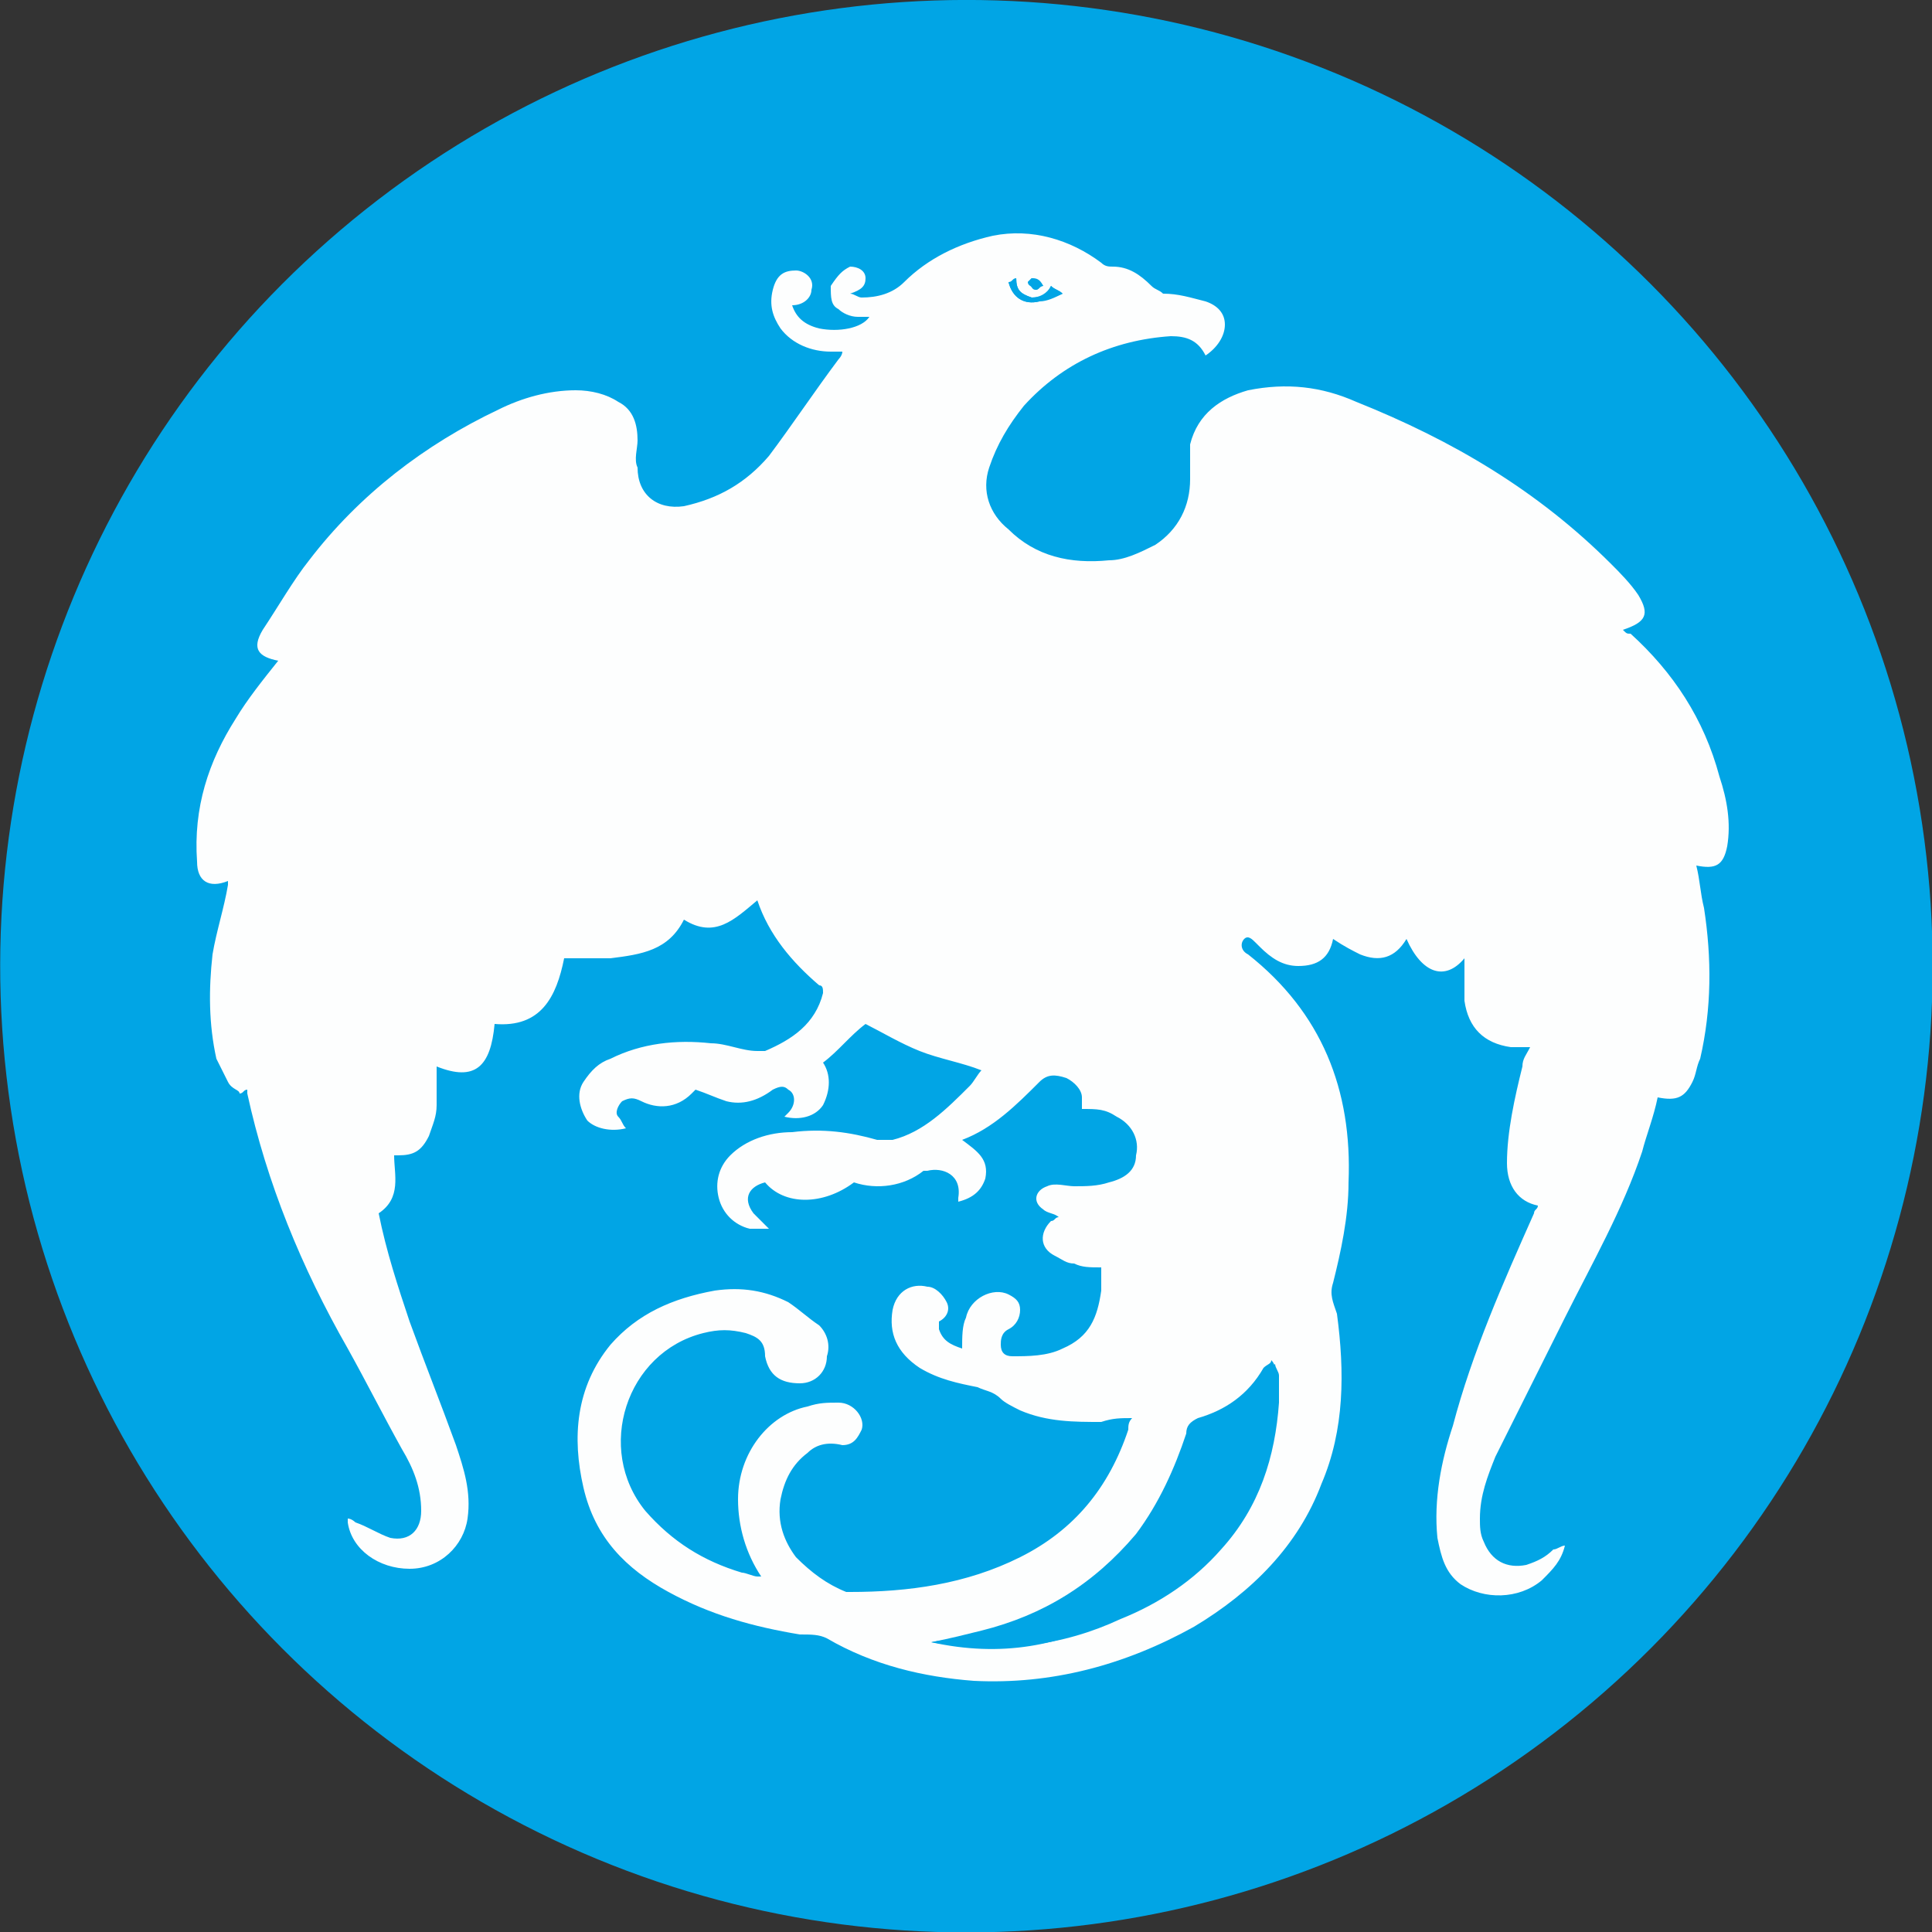
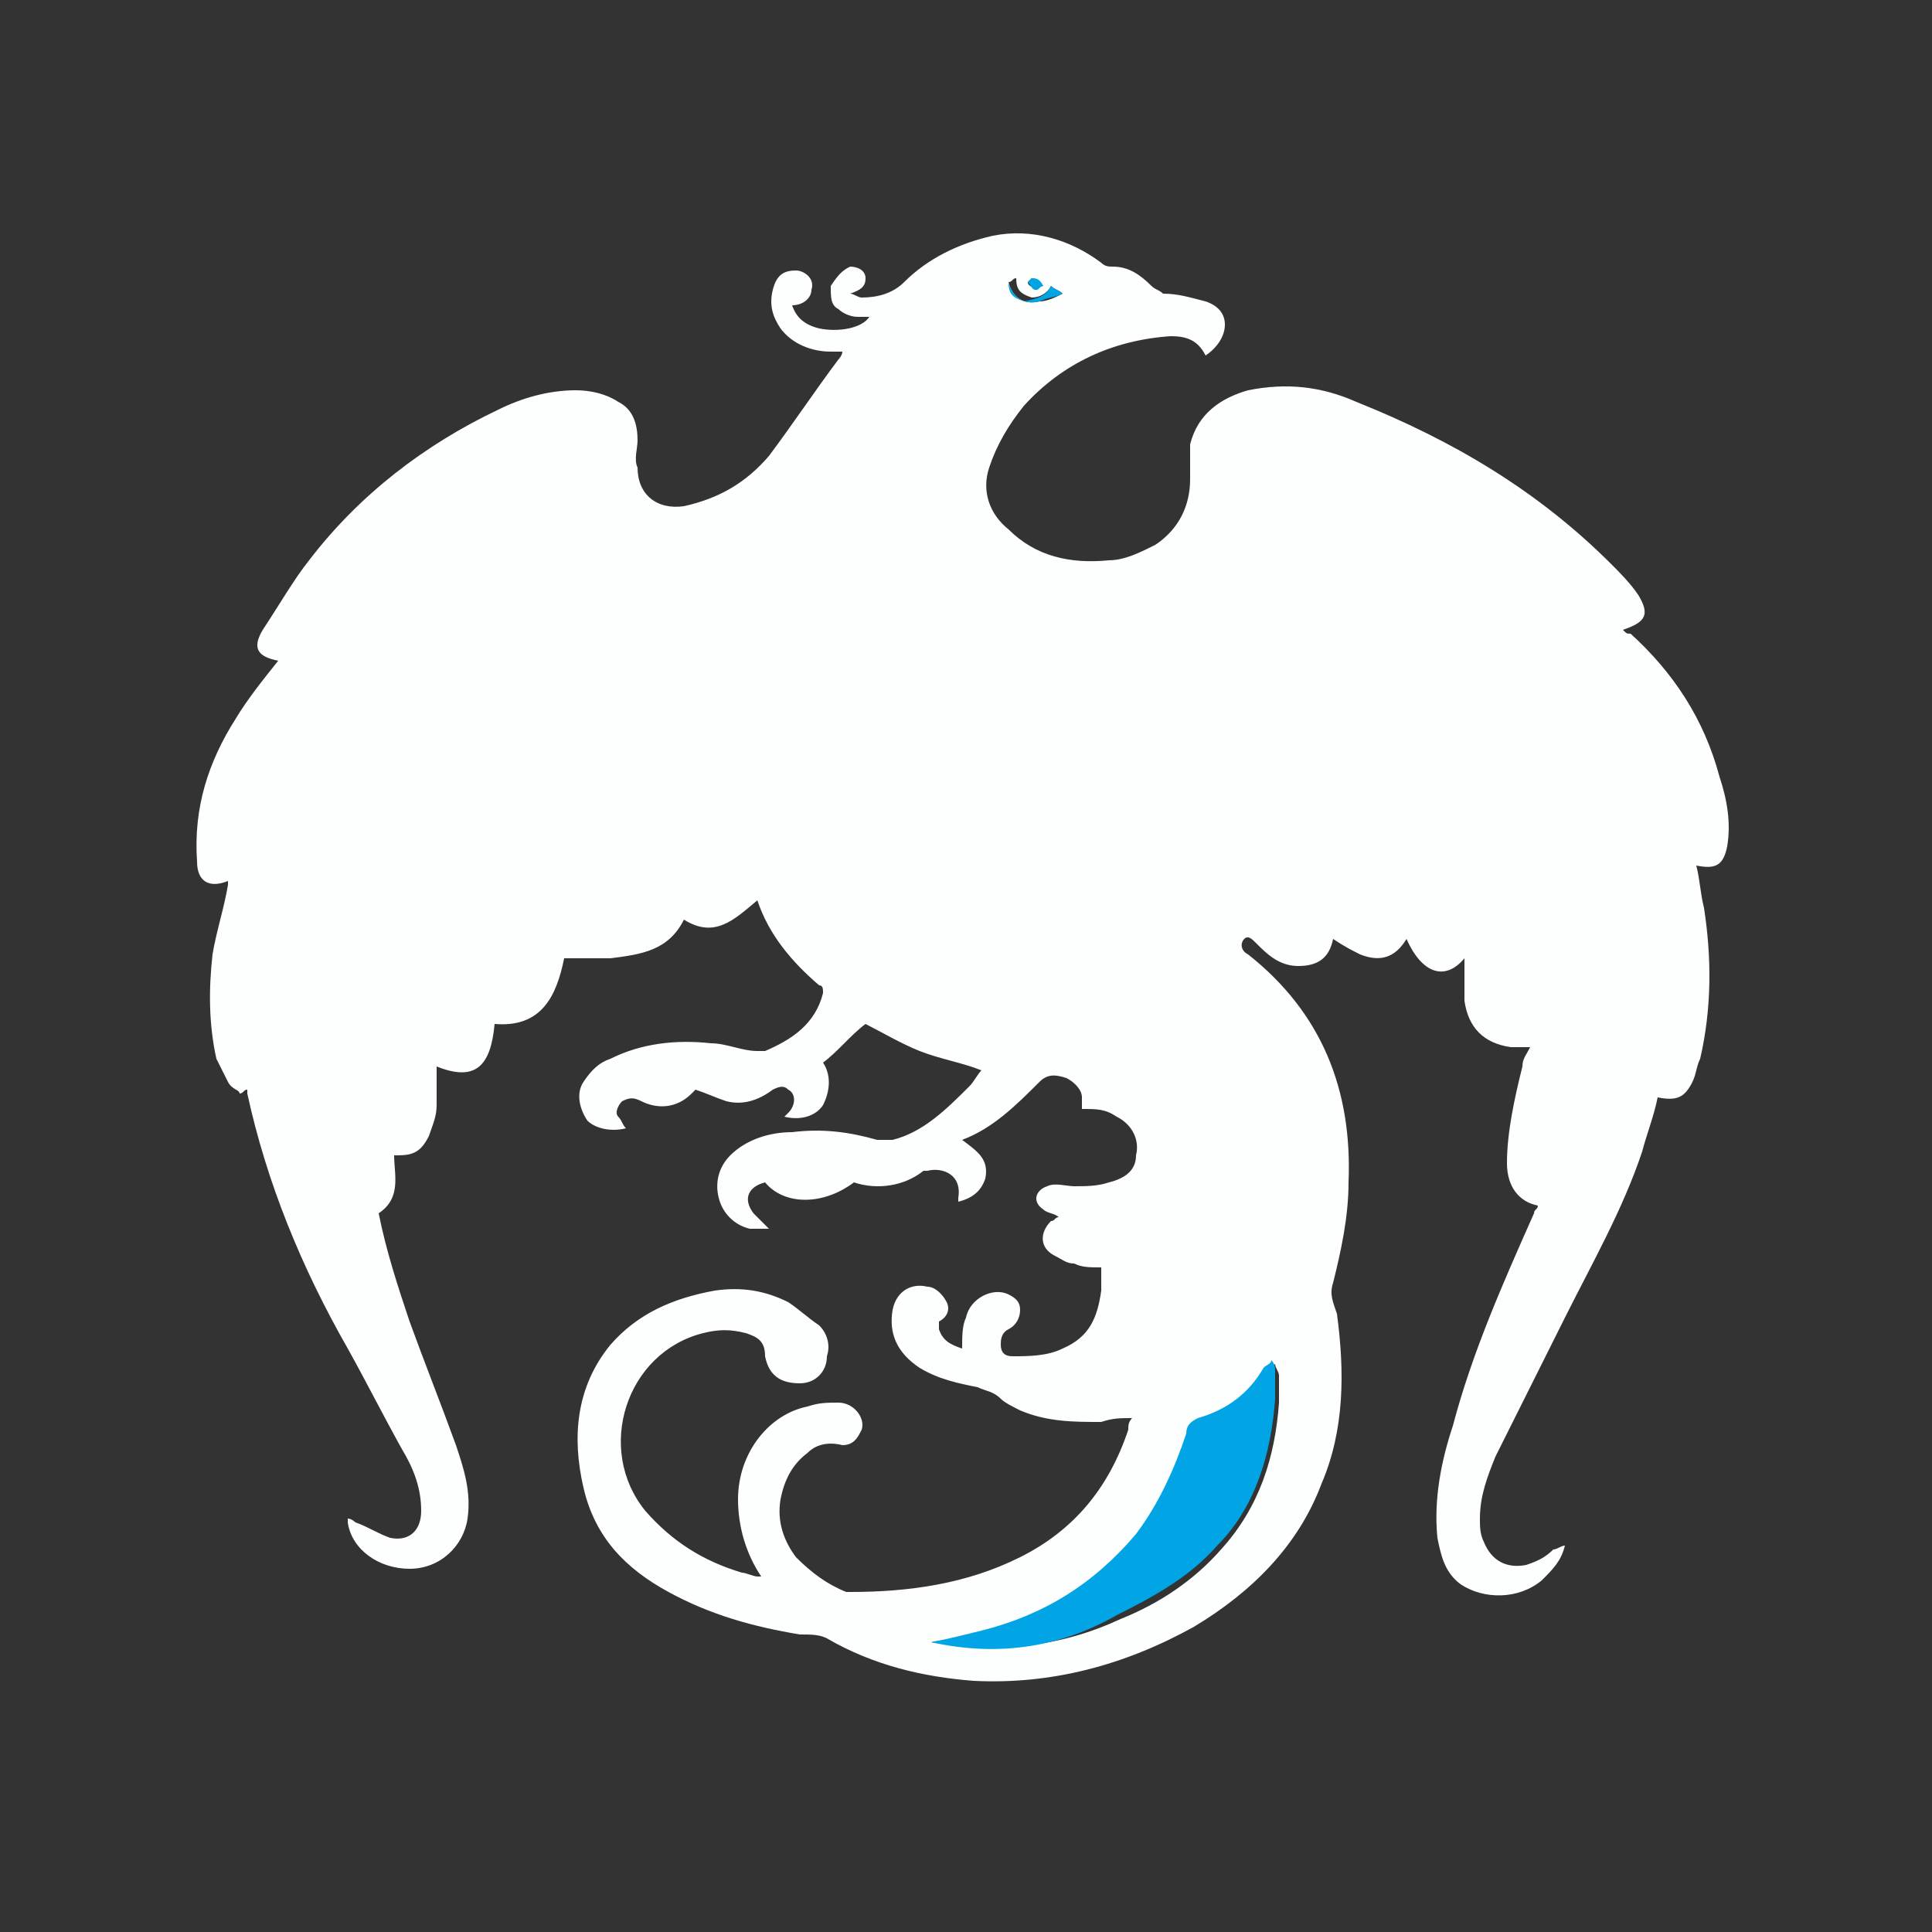
<svg xmlns="http://www.w3.org/2000/svg" version="1.1" id="Слой_1" x="0px" y="0px" viewBox="0 0 50 50" style="enable-background:new 0 0 50 50;" xml:space="preserve">
  <rect x="0" y="0" width="50" height="50" fill="#333333" stroke="none" />
  <style type="text/css">
	.st0{fill-rule:evenodd;clip-rule:evenodd;fill:#01A5E5;}
	.st1{fill:#FDFEFE;}
	.st2{fill:#01A5E5;}
</style>
  <g>
    <g>
-       <ellipse transform="matrix(0.383 -0.924 0.924 0.383 -7.664 38.53)" class="st0" cx="25" cy="25" rx="25" ry="25" />
-     </g>
+       </g>
    <path class="st1" d="M37.9,24.8c-0.5,0.6-1.1,0.4-1.5-0.5c0,0,0,0,0,0c-0.3,0.5-0.7,0.6-1.2,0.4c-0.2-0.1-0.4-0.2-0.7-0.4   c-0.1,0.5-0.4,0.7-0.9,0.7c-0.4,0-0.7-0.2-1-0.5c0,0-0.1-0.1-0.1-0.1c-0.1-0.1-0.2-0.2-0.3-0.1c-0.1,0.1-0.1,0.3,0.1,0.4   c1.9,1.5,2.7,3.5,2.6,5.9c0,0.9-0.2,1.8-0.4,2.6c-0.1,0.3,0,0.5,0.1,0.8c0.2,1.5,0.2,3-0.4,4.4c-0.6,1.6-1.8,2.8-3.3,3.7   c-1.8,1-3.7,1.5-5.7,1.4c-1.3-0.1-2.6-0.4-3.8-1.1c-0.2-0.1-0.4-0.1-0.7-0.1c-1.2-0.2-2.3-0.5-3.4-1.1c-1.1-0.6-1.9-1.4-2.2-2.7   c-0.3-1.3-0.2-2.6,0.7-3.7c0.7-0.8,1.6-1.2,2.7-1.4c0.7-0.1,1.3,0,1.9,0.3c0.3,0.2,0.5,0.4,0.8,0.6c0.2,0.2,0.3,0.5,0.2,0.8   c0,0.4-0.3,0.7-0.7,0.7c-0.5,0-0.8-0.2-0.9-0.7c0-0.4-0.2-0.5-0.5-0.6c-0.4-0.1-0.7-0.1-1.1,0c-2,0.5-2.8,3-1.5,4.6   c0.7,0.8,1.5,1.3,2.5,1.6c0.1,0,0.3,0.1,0.4,0.1c0,0,0,0,0.1,0c0,0,0,0,0,0c-0.4-0.6-0.6-1.3-0.6-2c0-1.2,0.8-2.2,1.8-2.4   c0.3-0.1,0.5-0.1,0.8-0.1c0.4,0,0.7,0.4,0.6,0.7c-0.1,0.2-0.2,0.4-0.5,0.4c-0.4-0.1-0.7,0-0.9,0.2c-0.4,0.3-0.6,0.7-0.7,1.2   c-0.1,0.6,0.1,1.1,0.4,1.5c0.4,0.4,0.8,0.7,1.3,0.9c0,0,0.1,0,0.1,0c1.5,0,3-0.2,4.4-0.9c1.4-0.7,2.3-1.8,2.8-3.3   c0-0.1,0-0.2,0.1-0.3c-0.3,0-0.5,0-0.8,0.1c-0.7,0-1.4,0-2.1-0.3c-0.2-0.1-0.4-0.2-0.5-0.3c-0.2-0.2-0.4-0.2-0.6-0.3   c-0.5-0.1-1-0.2-1.5-0.5c-0.6-0.4-0.8-0.9-0.7-1.5c0.1-0.5,0.5-0.7,0.9-0.6c0.2,0,0.4,0.2,0.5,0.4c0.1,0.2,0,0.4-0.2,0.5   c0,0,0,0.1,0,0.2c0.1,0.3,0.3,0.4,0.6,0.5c0-0.3,0-0.6,0.1-0.8c0.1-0.5,0.7-0.8,1.1-0.6c0.2,0.1,0.3,0.2,0.3,0.4   c0,0.2-0.1,0.4-0.3,0.5c-0.2,0.1-0.2,0.3-0.2,0.4c0,0.2,0.1,0.3,0.3,0.3c0.4,0,0.9,0,1.3-0.2c0.7-0.3,0.9-0.8,1-1.5   c0-0.2,0-0.4,0-0.6c-0.3,0-0.5,0-0.7-0.1c-0.2,0-0.3-0.1-0.5-0.2c-0.4-0.2-0.4-0.6-0.1-0.9c0.1,0,0.1-0.1,0.2-0.1   c-0.1-0.1-0.3-0.1-0.4-0.2c-0.3-0.2-0.2-0.5,0.1-0.6c0.2-0.1,0.5,0,0.7,0c0.3,0,0.6,0,0.9-0.1c0.4-0.1,0.7-0.3,0.7-0.7   c0.1-0.4-0.1-0.8-0.5-1c-0.3-0.2-0.5-0.2-0.9-0.2c0-0.1,0-0.2,0-0.3c0-0.2-0.2-0.4-0.4-0.5c-0.3-0.1-0.5-0.1-0.7,0.1   c-0.6,0.6-1.2,1.2-2,1.5c0.4,0.3,0.7,0.5,0.6,1c-0.1,0.3-0.3,0.5-0.7,0.6c0-0.1,0-0.1,0-0.1c0.1-0.6-0.4-0.8-0.8-0.7   c0,0-0.1,0-0.1,0c-0.5,0.4-1.2,0.5-1.8,0.3c-0.8,0.6-1.8,0.6-2.3,0c-0.4,0.1-0.6,0.4-0.3,0.8c0.1,0.1,0.2,0.2,0.4,0.4   c-0.2,0-0.4,0-0.5,0c-0.4-0.1-0.7-0.4-0.8-0.8c-0.1-0.4,0-0.8,0.3-1.1c0.4-0.4,1-0.6,1.6-0.6c0.8-0.1,1.5,0,2.2,0.2   c0.1,0,0.3,0,0.4,0c0.8-0.2,1.4-0.8,2-1.4c0.1-0.1,0.2-0.3,0.3-0.4c-0.5-0.2-1.1-0.3-1.6-0.5c-0.5-0.2-1-0.5-1.4-0.7   c-0.4,0.3-0.7,0.7-1.1,1c0.2,0.3,0.2,0.7,0,1.1c-0.2,0.3-0.6,0.4-1,0.3c0.1-0.1,0.1-0.1,0.1-0.1c0.2-0.2,0.2-0.5,0-0.6   c-0.1-0.1-0.2-0.1-0.4,0c-0.4,0.3-0.8,0.4-1.2,0.3c-0.3-0.1-0.5-0.2-0.8-0.3c0,0-0.1,0.1-0.1,0.1c-0.4,0.4-0.9,0.4-1.3,0.2   c-0.2-0.1-0.3-0.1-0.5,0c-0.1,0.1-0.2,0.3-0.1,0.4c0.1,0.1,0.1,0.2,0.2,0.3c-0.4,0.1-0.8,0-1-0.2c-0.2-0.3-0.3-0.7-0.1-1   c0.2-0.3,0.4-0.5,0.7-0.6c0.8-0.4,1.7-0.5,2.6-0.4c0.4,0,0.8,0.2,1.2,0.2c0.1,0,0.1,0,0.2,0c0.7-0.3,1.3-0.7,1.5-1.5   c0-0.1,0-0.2-0.1-0.2c-0.7-0.6-1.3-1.3-1.6-2.2c-0.6,0.5-1.1,1-1.9,0.5c-0.4,0.8-1.1,0.9-1.9,1c-0.4,0-0.8,0-1.2,0   c-0.2,1-0.6,1.8-1.8,1.7c-0.1,1.1-0.5,1.5-1.5,1.1c0,0.3,0,0.6,0,1c0,0.3-0.1,0.5-0.2,0.8c-0.2,0.4-0.4,0.5-0.8,0.5   c0,0-0.1,0-0.1,0c0,0.5,0.2,1.1-0.4,1.5c0.2,1,0.5,1.9,0.8,2.8c0.4,1.1,0.8,2.1,1.2,3.2c0.2,0.6,0.4,1.2,0.3,1.9   c-0.1,0.7-0.7,1.3-1.5,1.3c-0.8,0-1.5-0.5-1.6-1.2c0,0,0,0,0-0.1c0.1,0,0.2,0.1,0.2,0.1c0.3,0.1,0.6,0.3,0.9,0.4   c0.5,0.1,0.8-0.2,0.8-0.7c0-0.6-0.2-1.1-0.5-1.6c-0.5-0.9-0.9-1.7-1.4-2.6c-1.2-2.1-2.1-4.3-2.6-6.6c0,0,0-0.1,0-0.1c0,0,0,0,0,0   c-0.1,0-0.1,0.1-0.2,0.1C6.2,28.2,6,28.2,5.9,28c-0.1-0.2-0.2-0.4-0.3-0.6c-0.2-0.9-0.2-1.8-0.1-2.7c0.1-0.6,0.3-1.2,0.4-1.8   c0,0,0-0.1,0-0.1c-0.5,0.2-0.8,0-0.8-0.5c-0.1-1.4,0.3-2.6,1-3.7c0.3-0.5,0.7-1,1.1-1.5c0,0,0,0,0,0c-0.5-0.1-0.7-0.3-0.4-0.8   c0.4-0.6,0.8-1.3,1.2-1.8c1.3-1.7,3-3,4.9-3.9c0.6-0.3,1.3-0.5,2-0.5c0.4,0,0.8,0.1,1.1,0.3c0.4,0.2,0.5,0.6,0.5,1   c0,0.2-0.1,0.5,0,0.7c0,0.7,0.5,1.1,1.2,1c0.9-0.2,1.6-0.6,2.2-1.3c0.6-0.8,1.2-1.7,1.8-2.5c0,0,0.1-0.1,0.1-0.2   c-0.1,0-0.2,0-0.3,0c-0.5,0-1-0.2-1.3-0.6c-0.2-0.3-0.3-0.6-0.2-1C20.1,7.1,20.3,7,20.6,7c0.2,0,0.5,0.2,0.4,0.5   c0,0.2-0.2,0.4-0.5,0.4c0.1,0.3,0.3,0.5,0.7,0.6c0.5,0.1,1.1,0,1.3-0.3c-0.1,0-0.2,0-0.3,0c-0.2,0-0.4-0.1-0.5-0.2   c-0.2-0.1-0.2-0.3-0.2-0.6C21.7,7.1,21.8,7,22,6.9c0.2,0,0.4,0.1,0.4,0.3c0,0.2-0.1,0.3-0.4,0.4c0.1,0,0.2,0.1,0.3,0.1   c0.4,0,0.8-0.1,1.1-0.4c0.6-0.6,1.4-1,2.3-1.2c1-0.2,2,0.1,2.8,0.7c0.1,0.1,0.2,0.1,0.3,0.1c0.4,0,0.7,0.2,1,0.5   c0.1,0.1,0.2,0.1,0.3,0.2c0.4,0,0.7,0.1,1.1,0.2c0.3,0.1,0.5,0.3,0.5,0.6c0,0.3-0.2,0.6-0.5,0.8c-0.2-0.4-0.5-0.5-0.9-0.5   c-1.5,0.1-2.8,0.7-3.8,1.8c-0.4,0.5-0.7,1-0.9,1.6c-0.2,0.6,0,1.2,0.5,1.6c0.7,0.7,1.6,0.9,2.6,0.8c0.4,0,0.8-0.2,1.2-0.4   c0.6-0.4,0.9-1,0.9-1.7c0-0.3,0-0.6,0-0.9c0.2-0.8,0.8-1.2,1.5-1.4c1-0.2,1.9-0.1,2.8,0.3c2.5,1,4.7,2.3,6.6,4.2   c0.2,0.2,0.5,0.5,0.7,0.8c0.3,0.5,0.2,0.7-0.4,0.9c0.1,0.1,0.1,0.1,0.2,0.1c1.1,1,1.9,2.2,2.3,3.7c0.2,0.6,0.3,1.2,0.2,1.8   c-0.1,0.5-0.3,0.6-0.8,0.5c0.1,0.4,0.1,0.7,0.2,1.1c0.2,1.3,0.2,2.6-0.1,3.9c-0.1,0.2-0.1,0.4-0.2,0.6c-0.2,0.4-0.4,0.5-0.9,0.4   c-0.1,0.5-0.3,1-0.4,1.4c-0.5,1.5-1.3,2.9-2,4.3c-0.6,1.2-1.2,2.4-1.8,3.6c-0.2,0.5-0.4,1-0.4,1.6c0,0.2,0,0.4,0.1,0.6   c0.2,0.5,0.6,0.7,1.1,0.6c0.3-0.1,0.5-0.2,0.7-0.4c0.1,0,0.2-0.1,0.3-0.1c-0.1,0.4-0.3,0.6-0.6,0.9c-0.6,0.5-1.5,0.5-2.1,0.1   c-0.4-0.3-0.5-0.7-0.6-1.2c-0.1-1,0.1-2,0.4-2.9c0.5-1.9,1.3-3.7,2.1-5.5c0-0.1,0.1-0.1,0.1-0.2c0,0,0,0,0,0   c-0.5-0.1-0.8-0.5-0.8-1.1c0-0.8,0.2-1.7,0.4-2.5c0-0.2,0.1-0.3,0.2-0.5c-0.2,0-0.4,0-0.5,0c-0.7-0.1-1.1-0.5-1.2-1.2   c0-0.2,0-0.5,0-0.8C37.9,25,37.9,24.9,37.9,24.8C37.9,24.8,37.9,24.8,37.9,24.8L37.9,24.8z M24.1,42.5   C24.2,42.6,24.2,42.6,24.1,42.5c1.8,0.3,3.4,0.1,4.9-0.6c1-0.4,1.9-1,2.6-1.8c1-1.1,1.4-2.4,1.5-3.8c0-0.2,0-0.5,0-0.7   c0-0.1-0.1-0.2-0.1-0.3c-0.1,0.1-0.2,0.1-0.2,0.2c-0.4,0.6-1,1-1.7,1.3c-0.2,0.1-0.3,0.2-0.3,0.4c-0.2,1-0.6,1.8-1.3,2.6   c-1,1.3-2.4,2.1-4,2.5C25,42.4,24.6,42.4,24.1,42.5z M27.2,7.4c-0.1,0.2-0.3,0.3-0.5,0.3c-0.3-0.1-0.4-0.2-0.4-0.5   c-0.1,0-0.1,0.1-0.2,0.1c0.1,0.4,0.4,0.6,0.8,0.5c0.2,0,0.4-0.1,0.6-0.2C27.4,7.5,27.3,7.5,27.2,7.4z M27,7.4C27,7.3,27,7.3,27,7.4   c-0.1-0.1-0.2-0.2-0.3-0.2c0,0-0.1,0.1-0.1,0.1c0,0.1,0.1,0.1,0.2,0.2C26.9,7.5,26.9,7.4,27,7.4z" />
    <path class="st2" d="M24.1,42.5c0.5-0.1,0.9-0.2,1.3-0.3c1.6-0.4,2.9-1.2,4-2.5c0.6-0.8,1-1.7,1.3-2.6c0-0.2,0.1-0.3,0.3-0.4   c0.7-0.2,1.3-0.6,1.7-1.3c0.1-0.1,0.2-0.1,0.2-0.2c0.1,0.1,0.1,0.2,0.1,0.3c0,0.2,0,0.5,0,0.7c-0.1,1.4-0.5,2.8-1.5,3.8   c-0.7,0.8-1.6,1.3-2.6,1.8C27.5,42.6,25.9,42.9,24.1,42.5C24.2,42.6,24.2,42.6,24.1,42.5z" />
-     <path class="st2" d="M27.2,7.4c0.1,0.1,0.2,0.1,0.3,0.2c-0.2,0.1-0.4,0.1-0.6,0.2c-0.4,0.1-0.7-0.1-0.8-0.5c0.1,0,0.1,0,0.2-0.1   c0,0.3,0.1,0.4,0.4,0.5C27,7.7,27.1,7.6,27.2,7.4z" />
+     <path class="st2" d="M27.2,7.4c0.1,0.1,0.2,0.1,0.3,0.2c-0.2,0.1-0.4,0.1-0.6,0.2c-0.4,0.1-0.7-0.1-0.8-0.5c0,0.3,0.1,0.4,0.4,0.5C27,7.7,27.1,7.6,27.2,7.4z" />
    <path class="st2" d="M27,7.4c-0.1,0-0.1,0.1-0.2,0.1c-0.1,0-0.1-0.1-0.2-0.2c0,0,0.1-0.1,0.1-0.1C26.8,7.2,26.9,7.2,27,7.4   C27,7.3,27,7.3,27,7.4z" />
-     <polygon class="st2" points="37.9,24.8 37.9,24.8 37.9,24.8  " />
-     <path class="st2" d="M19.7,41.2C19.7,41.2,19.7,41.2,19.7,41.2C19.7,41.2,19.7,41.2,19.7,41.2C19.6,41.2,19.6,41.2,19.7,41.2z" />
  </g>
</svg>